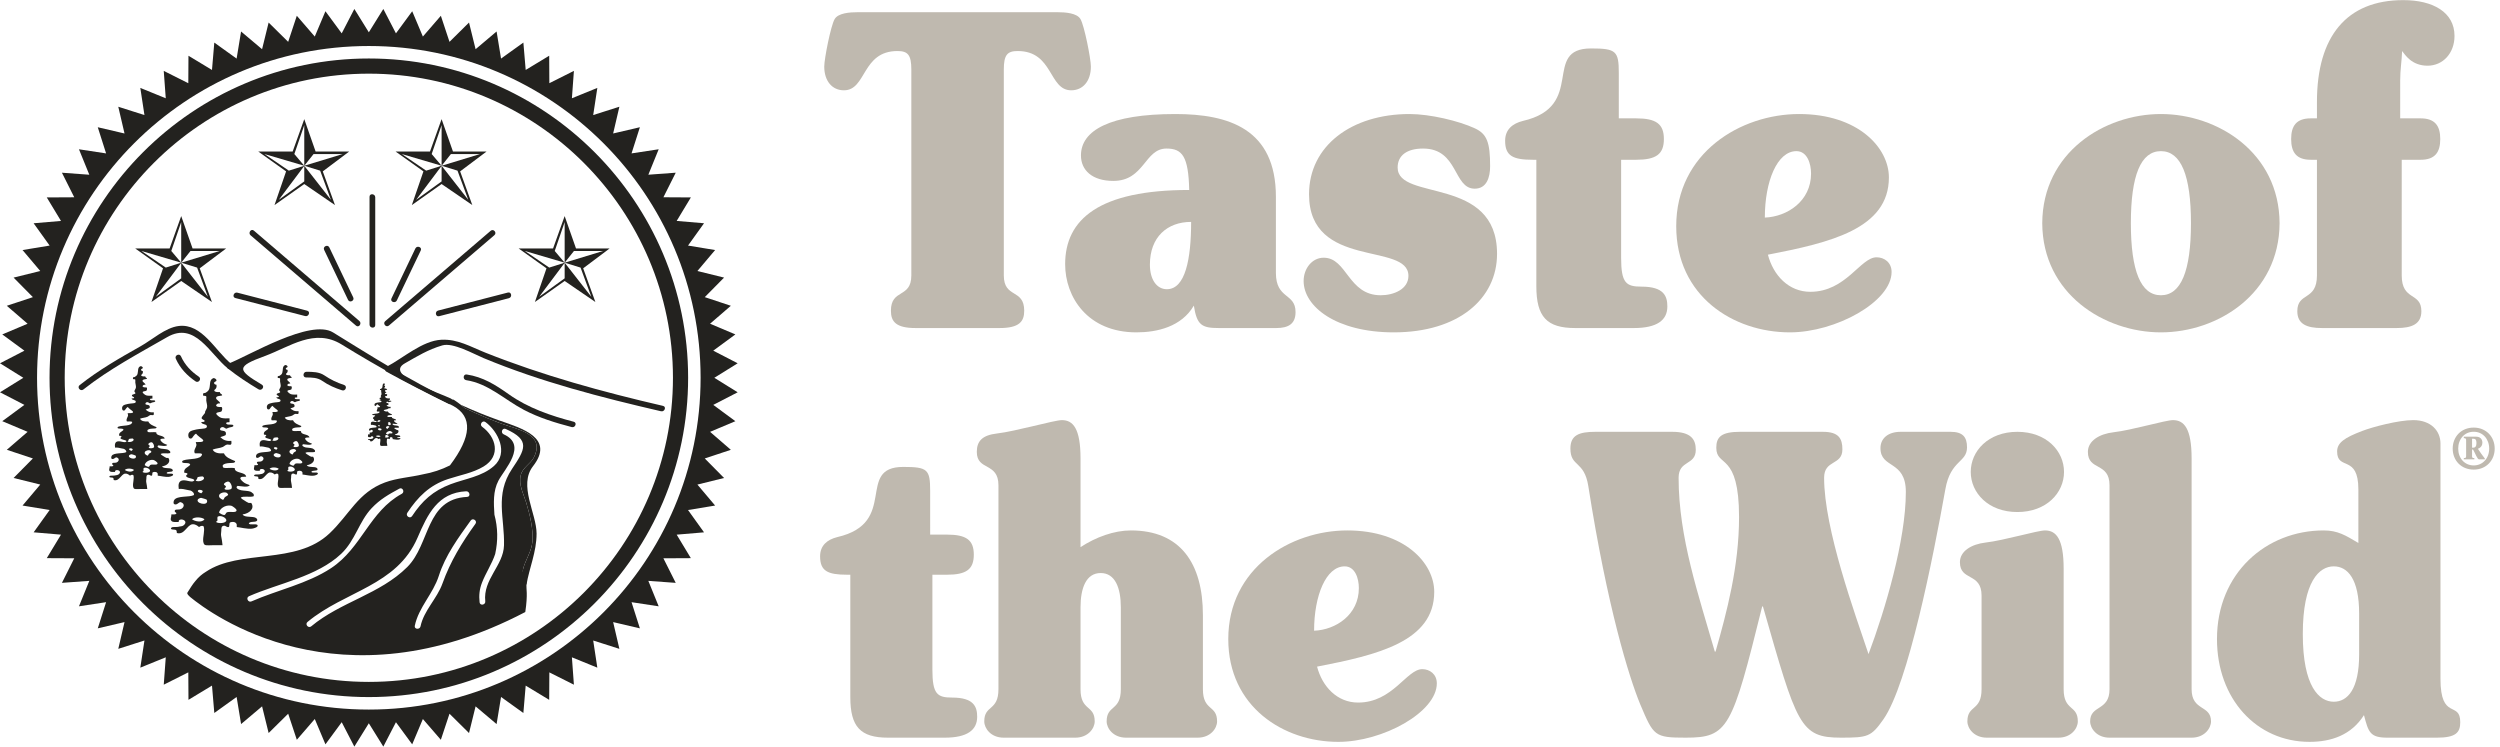
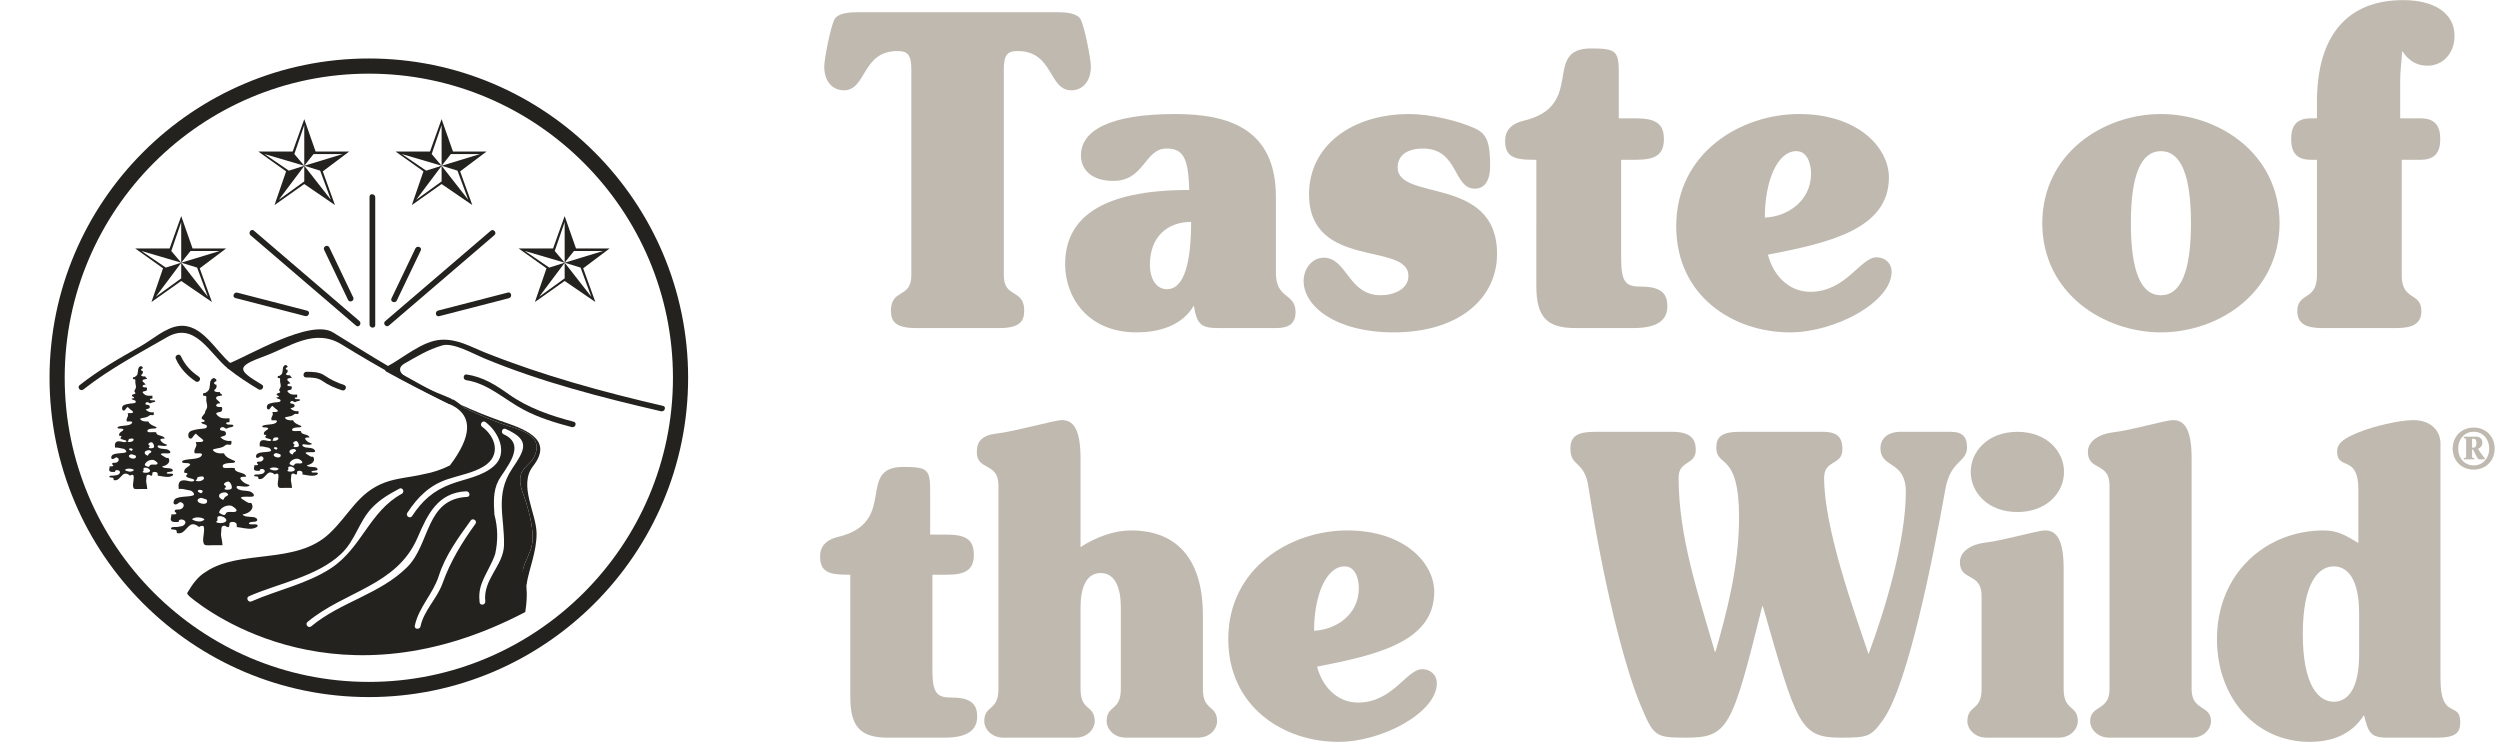
<svg xmlns="http://www.w3.org/2000/svg" version="1.1" id="Vrstva_1" x="0px" y="0px" width="442px" height="132px" viewBox="0 0 442 132" enable-background="new 0 0 442 132" xml:space="preserve">
  <path fill="#BFB9AF" d="M186.941,2.157c1.429,0,3.475,0.153,4.087,1.219c0.68,1.145,1.839,7.019,1.839,8.394  c0,2.592-1.431,4.196-3.473,4.196c-4.019,0-3.134-6.943-9.468-6.943c-1.841,0-2.453,0.687-2.453,3.279v36.39  c0,4.119,3.608,2.289,3.608,6.255c0,1.907-0.885,3.052-4.358,3.052h-14.849c-3.474,0-4.36-1.145-4.36-3.052  c0-3.966,3.609-2.136,3.609-6.255v-36.39c0-2.592-0.612-3.279-2.451-3.279c-6.337,0-5.45,6.943-9.469,6.943  c-2.044,0-3.476-1.604-3.476-4.196c0-1.375,1.16-7.249,1.839-8.394c0.616-1.066,2.659-1.219,4.089-1.219H186.941" />
  <path fill="#BFB9AF" d="M225.579,48.234c0,4.73,3.474,3.509,3.474,6.944c0,2.058-1.225,2.821-3.404,2.821h-10.151  c-3.064,0-3.883-0.536-4.427-3.966c-2.182,3.736-6.472,4.729-10.151,4.729c-8.65,0-12.602-6.255-12.602-12.054  c0-7.933,5.995-13.121,21.935-13.121c-0.137-5.95-1.227-7.323-4.019-7.323c-3.884,0-3.884,5.721-9.402,5.721  c-3.746,0-5.72-1.907-5.72-4.501c0-4.424,5.108-7.323,16.687-7.323c9.402,0,17.781,2.593,17.781,14.647V48.234 M206.303,51.133  c3.269,0,4.289-5.34,4.289-11.901c-4.224,0-7.289,2.669-7.289,7.552C203.303,49.455,204.528,51.133,206.303,51.133z" />
  <path fill="#BFB9AF" d="M246.42,58.762c-10.215,0-15.938-4.578-15.938-9.078c0-2.214,1.5-4.12,3.543-4.12  c4.156,0,4.291,6.637,10.082,6.637c2.312,0,4.904-1.068,4.904-3.432c0-6.028-17.573-1.068-17.573-14.419  c0-8.546,7.491-14.189,17.778-14.189c3.609,0,8.719,1.219,11.512,2.517c2.18,0.991,2.725,2.518,2.725,6.713  c0,1.984-0.613,3.967-2.725,3.967c-3.814,0-2.861-7.094-9.127-7.094c-2.861,0-4.498,1.22-4.498,3.356  c0,6.028,17.576,1.373,17.576,15.259C264.68,52.811,257.867,58.762,246.42,58.762" />
  <path fill="#BFB9AF" d="M286.205,20.925h3.066c3.541,0,4.904,0.989,4.904,3.66s-1.363,3.663-4.904,3.663h-2.656v17.316  c0,4.5,0.885,5.112,3.609,5.112c3.951,0,4.564,1.677,4.564,3.508c0,2.44-1.84,3.815-5.928,3.815h-10.355  c-5.039,0-6.879-1.984-6.879-7.4V28.248h-0.613c-3.541,0-4.906-0.686-4.906-3.357c0-1.983,1.295-3.052,3.135-3.511  c11.307-2.592,3.271-12.815,12.057-12.815c4.428,0,4.906,0.458,4.906,4.35V20.925" />
  <path fill="#BFB9AF" d="M318.086,20.161c10.422,0,15.871,5.951,15.871,11.214c0,9.078-10.354,11.52-21.391,13.654  c0.955,3.663,3.678,6.562,7.494,6.562c6.336,0,8.855-6.101,11.717-6.101c1.363,0,2.656,0.913,2.656,2.591  c0,5.263-9.879,10.681-17.984,10.681c-10.012,0-20.094-6.409-20.094-18.767C296.355,27.026,307.73,20.161,318.086,20.161   M317.609,26.722c-3.408,0-5.586,5.341-5.586,11.747c3.949-0.152,8.172-2.898,8.172-7.781  C320.195,28.935,319.516,26.722,317.609,26.722z" />
  <path fill="#BFB9AF" d="M403.031,39.461c-0.07,12.51-10.969,19.301-20.982,19.301s-20.914-6.791-20.98-19.301  c0.066-12.51,10.967-19.3,20.98-19.3S402.961,26.951,403.031,39.461 M382.049,52.201c3.543,0,5.314-4.272,5.314-12.74  c0-8.468-1.771-12.739-5.314-12.739c-3.545,0-5.312,4.271-5.312,12.739C376.736,47.929,378.504,52.201,382.049,52.201z" />
  <path fill="#BFB9AF" d="M424.625,48.692c0,4.578,3.473,2.899,3.473,6.331c0,2.29-1.705,2.976-4.361,2.976h-13.215  c-2.656,0-4.357-0.686-4.357-2.976c0-3.432,3.471-1.753,3.471-6.331V28.248h-1.086c-2.521,0-3.475-1.297-3.475-3.663  c0-2.364,0.953-3.66,3.475-3.66h1.086v-2.9c0-11.596,5.246-18.004,15.262-18.004c5.244,0,9.059,2.136,9.059,6.332  c0,3.052-2.043,5.263-4.768,5.263c-2.795,0-3.953-1.906-4.496-2.593c-0.066,1.831-0.34,3.279-0.34,5.186v6.716h3.607  c2.521,0,3.477,1.296,3.477,3.66c0,2.366-0.955,3.663-3.477,3.663h-3.334V48.692" />
  <path fill="#BFB9AF" d="M164.453,94.518h2.97c3.429,0,4.747,0.961,4.747,3.548c0,2.585-1.318,3.546-4.747,3.546h-2.575v16.768  c0,4.359,0.859,4.951,3.497,4.951c3.825,0,4.42,1.625,4.42,3.396c0,2.363-1.78,3.694-5.739,3.694h-10.025  c-4.883,0-6.665-1.921-6.665-7.167v-21.643h-0.594c-3.428,0-4.748-0.666-4.748-3.252c0-1.918,1.253-2.954,3.034-3.399  c10.951-2.512,3.169-12.408,11.676-12.408c4.287,0,4.749,0.443,4.749,4.208V94.518" />
  <path fill="#BFB9AF" d="M191.037,96.735c2.704-1.775,5.937-2.955,8.906-2.955c8.706,0,12.731,5.761,12.731,14.996v13.073  c0,3.915,2.506,2.734,2.506,5.69c0,1.255-1.186,2.881-3.43,2.881h-12.665c-2.242,0-3.43-1.626-3.43-2.881  c0-2.956,2.507-1.775,2.507-5.69v-14.478c0-3.397-0.991-6.058-3.562-6.058c-2.574,0-3.563,2.66-3.563,6.058v14.478  c0,3.915,2.506,2.734,2.506,5.69c0,1.255-1.188,2.881-3.43,2.881h-12.666c-2.243,0-3.429-1.626-3.429-2.881  c0-2.956,2.508-1.775,2.508-5.69V85.803c0-4.139-3.827-2.513-3.827-5.911c0-1.92,0.989-2.952,3.562-3.252  c3.232-0.365,10.159-2.363,11.477-2.363c1.979,0,3.299,1.479,3.299,6.798V96.735" />
  <path fill="#BFB9AF" d="M238.201,93.78c10.092,0,15.371,5.761,15.371,10.86c0,8.79-10.027,11.153-20.715,13.22  c0.924,3.549,3.564,6.354,7.258,6.354c6.135,0,8.574-5.907,11.344-5.907c1.32,0,2.572,0.886,2.572,2.511  c0,5.099-9.562,10.344-17.414,10.344c-9.697,0-19.457-6.206-19.457-18.175C217.16,100.428,228.173,93.78,238.201,93.78   M237.738,100.133c-3.297,0-5.406,5.172-5.406,11.376c3.822-0.146,7.914-2.806,7.914-7.534  C240.246,102.274,239.588,100.133,237.738,100.133z" />
  <path fill="#BFB9AF" d="M322.305,76.346c2.771,0,3.43,1.183,3.43,3.104c0,2.882-3.232,1.771-3.232,5.022  c0,9.087,5.475,24.08,7.852,31.175c2.967-7.904,6.598-20.169,6.598-28.664c0-5.688-4.486-4.062-4.486-7.757  c0-1.698,1.316-2.881,3.561-2.881h8.838c2.113,0,2.904,0.888,2.904,2.734c0,2.733-2.904,2.215-3.824,7.387  c-2.18,12.19-6.6,34.497-10.953,40.704c-2.178,3.104-2.771,3.25-7.518,3.25c-7.256,0-7.783-2.217-13.789-23.196h-0.131  c-5.344,21.57-6.004,23.196-13.521,23.196c-5.543,0-5.674-0.297-8.047-5.911c-1.98-4.801-5.807-17.138-9.172-38.561  c-0.725-4.579-3.166-3.323-3.166-6.649c0-2.36,1.516-2.954,4.418-2.954h13.592c3.299,0,4.156,1.329,4.156,3.179  c0,2.808-3.037,1.771-3.037,4.948c0,10.564,3.564,20.832,6.4,30.731h0.133c1.977-6.946,4.154-15.071,4.154-23.787  c0-11.598-4.025-8.717-4.025-12.262c0-1.922,0.926-2.81,4.223-2.81H322.305" />
  <path fill="#BFB9AF" d="M350.34,105.305c0-4.137-3.826-2.513-3.826-5.912c0-1.919,1.979-3.175,4.553-3.473  c3.23-0.368,9.17-2.14,10.488-2.14c1.979,0,3.299,1.477,3.299,6.798v21.271c0,3.915,2.504,2.734,2.504,5.69  c0,1.255-1.188,2.881-3.428,2.881h-12.666c-2.242,0-3.432-1.626-3.432-2.881c0-2.956,2.508-1.775,2.508-5.69V105.305   M348.428,83.438c0-3.694,3.098-7.093,8.244-7.093c5.145,0,8.246,3.398,8.246,7.093c0,3.692-3.102,7.09-8.246,7.09  C351.525,90.528,348.428,87.131,348.428,83.438z" />
  <path fill="#BFB9AF" d="M372.963,85.803c0-4.139-3.824-2.513-3.824-5.911c0-1.92,1.979-3.176,4.553-3.472  c3.232-0.37,9.168-2.144,10.488-2.144c1.977,0,3.297,1.479,3.297,6.798v40.775c0,3.915,3.43,2.734,3.43,5.69  c0,1.255-1.188,2.881-3.43,2.881h-14.514c-2.242,0-3.426-1.626-3.426-2.881c0-2.956,3.426-1.775,3.426-5.69V85.803" />
  <path fill="#BFB9AF" d="M416.961,86.54c0-6.279-3.758-3.25-3.758-6.721c0-1.553,1.32-2.439,4.42-3.62  c1.912-0.74,6.465-1.923,9.039-1.923c3.164,0,4.814,1.923,4.814,4.139v41.588c0,7.462,3.496,3.843,3.496,7.682  c0,1.852-0.793,2.736-4.158,2.736h-8.705c-3.102,0-3.365-0.961-4.158-3.989c-2.24,3.544-5.803,4.729-9.629,4.729  c-9.367,0-16.359-7.611-16.359-18.174c0-11.673,8.707-19.207,18.865-19.207c2.506,0,3.891,0.888,6.133,2.217V86.54 M417.096,108.48  c0-6.131-2.045-8.348-4.486-8.348c-2.572,0-5.475,2.659-5.475,11.968s2.902,11.967,5.475,11.967c2.441,0,4.486-2.218,4.486-8.35  V108.48z" />
  <path fill="#BFB9AF" d="M441.062,79.313c0,2.089-1.506,3.713-3.713,3.713c-2.217,0-3.713-1.624-3.713-3.713  c0-2.091,1.496-3.714,3.713-3.714C439.557,75.6,441.062,77.223,441.062,79.313 M437.35,76.338c-1.613-0.018-2.74,1.293-2.74,2.976  c0,1.681,1.127,2.975,2.74,2.975s2.74-1.294,2.74-2.975C440.09,77.631,438.963,76.32,437.35,76.338z M435.6,77.204h2.141  c0.65,0,1.146,0.33,1.146,1.078c0,0.446-0.283,0.903-0.797,1.059l0.592,0.875c0.215,0.312,0.438,0.604,0.633,0.846v0.146h-1.031  c-0.303,0-0.643-1.048-1.051-1.73h-0.174v1.119c0,0.312,0.039,0.39,0.408,0.398v0.213H435.6v-0.213  c0.371-0.009,0.41-0.086,0.41-0.398v-2.73c0-0.302-0.039-0.391-0.41-0.408V77.204z M437.059,79.148h0.232  c0.332,0,0.545-0.243,0.545-0.817s-0.174-0.758-0.506-0.758h-0.271V79.148z" />
  <g>
-     <path fill="#23221F" d="M126.294,66.794l4.125-2.565l-4.314-2.23l3.911-2.876l-4.476-1.888l3.673-3.174l-4.609-1.527l3.413-3.455   l-4.715-1.165l3.132-3.707l-4.791-0.79l2.831-3.945l-4.838-0.41l2.51-4.156l-4.856-0.028l2.18-4.343l-4.844,0.356l1.83-4.499   l-4.799,0.73l1.475-4.627l-4.728,1.106l1.104-4.73l-4.63,1.474l0.73-4.802l-4.496,1.833l0.354-4.843l-4.342,2.179l-0.026-4.857   l-4.156,2.514l-0.41-4.841l-3.947,2.832l-0.788-4.792L84.085,8.7l-1.162-4.715l-3.452,3.414l-1.528-4.611l-3.178,3.676   l-1.887-4.476l-2.875,3.911l-2.231-4.315l-2.564,4.127l-2.561-4.127l-2.232,4.315l-2.879-3.911l-1.884,4.476l-3.176-3.676   l-1.527,4.611l-3.456-3.414L46.334,8.7l-3.712-3.132l-0.788,4.792l-3.946-2.832l-0.409,4.841l-4.158-2.514l-0.028,4.857   l-4.341-2.179l0.355,4.843l-4.499-1.833l0.731,4.802l-4.627-1.474l1.104,4.73l-4.73-1.106l1.473,4.627l-4.799-0.73l1.831,4.499   l-4.842-0.356l2.178,4.343L8.27,34.906l2.513,4.156l-4.839,0.41l2.831,3.945l-4.791,0.79l3.132,3.707l-4.715,1.165l3.413,3.455   l-4.611,1.527l3.676,3.174l-4.477,1.888l3.912,2.876L0,64.229l4.125,2.565L0,69.356l4.314,2.227l-3.912,2.881l4.477,1.884   l-3.676,3.176l4.611,1.528l-3.413,3.453l4.715,1.165l-3.132,3.71l4.791,0.79l-2.831,3.944l4.839,0.41L8.27,98.68l4.857,0.025   l-2.178,4.343l4.842-0.353l-1.831,4.5l4.799-0.732l-1.473,4.628l4.73-1.107l-1.104,4.731l4.627-1.476l-0.731,4.802l4.499-1.831   l-0.355,4.843l4.341-2.18l0.028,4.858l4.158-2.516l0.409,4.84l3.946-2.832l0.788,4.794l3.712-3.134l1.159,4.717l3.456-3.415   l1.527,4.61l3.176-3.674l1.884,4.478l2.879-3.913L62.647,132l2.561-4.126L67.772,132l2.231-4.313l2.875,3.913l1.887-4.478   l3.178,3.674l1.528-4.61l3.452,3.415l1.162-4.717l3.712,3.134l0.788-4.794l3.947,2.832l0.41-4.84l4.156,2.516l0.026-4.858   l4.342,2.18l-0.354-4.843l4.496,1.831l-0.73-4.802l4.63,1.476l-1.104-4.731l4.728,1.107l-1.475-4.628l4.799,0.732l-1.83-4.5   l4.844,0.353l-2.18-4.343l4.856-0.025l-2.51-4.155l4.838-0.41l-2.831-3.944l4.791-0.79l-3.132-3.71l4.715-1.165l-3.413-3.453   l4.609-1.528l-3.673-3.176l4.476-1.884l-3.911-2.881l4.314-2.227L126.294,66.794 M65.208,125.453   c-32.398,0-58.657-26.265-58.657-58.659c0-32.396,26.259-58.659,58.657-58.659c32.399,0,58.659,26.263,58.659,58.659   C123.867,99.188,97.607,125.453,65.208,125.453z" />
    <path fill="#23221F" d="M55.8,26.789h5.938l-4.669,3.51l2.155,5.958l-5.429-3.719l-5.261,3.719l2.049-5.958l-4.923-3.51h6.084   l2.051-5.725L55.8,26.789 M53.795,29.305l-7.038-2.071l4.311,2.938L53.795,29.305z M53.795,29.327l-4.504,5.999l4.504-3.254V29.327   z M53.795,29.305V22.12l-1.755,5.114L53.795,29.305z M53.795,29.305l6.802-2.071h-5.155L53.795,29.305z M53.795,29.305l4.71,6.021   l-1.902-5.154L53.795,29.305z" />
    <path fill="#23221F" d="M80.083,26.791h5.938l-4.669,3.508l2.153,5.958l-5.429-3.719l-5.261,3.719l2.05-5.958l-4.924-3.508h6.084   l2.051-5.727L80.083,26.791 M78.076,29.305l-7.038-2.071l4.311,2.936L78.076,29.305z M78.076,29.327l-4.502,6l4.502-3.253V29.327z    M78.076,29.305V22.12l-1.754,5.114L78.076,29.305z M78.076,29.305l6.803-2.071h-5.156L78.076,29.305z M78.076,29.305l4.711,6.022   l-1.902-5.157L78.076,29.305z" />
    <path fill="#23221F" d="M101.838,43.929h5.937l-4.669,3.508l2.155,5.957l-5.43-3.718l-5.26,3.718l2.049-5.957l-4.923-3.508h6.084   l2.05-5.727L101.838,43.929 M99.831,46.444l-7.037-2.071l4.312,2.937L99.831,46.444z M99.831,46.465l-4.503,6.001l4.503-3.255   V46.465z M99.831,46.444v-7.185l-1.754,5.114L99.831,46.444z M99.831,46.444l6.804-2.071h-5.156L99.831,46.444z M99.831,46.444   l4.712,6.022l-1.902-5.156L99.831,46.444z" />
    <path fill="#23221F" d="M34.045,43.928h5.937l-4.669,3.509l2.156,5.96l-5.431-3.719l-5.261,3.719l2.049-5.96l-4.923-3.509h6.085   l2.05-5.726L34.045,43.928 M32.038,46.444l-7.037-2.071l4.312,2.937L32.038,46.444z M32.038,46.465l-4.502,6.001l4.502-3.255   V46.465z M32.038,46.444v-7.185l-1.754,5.114L32.038,46.444z M32.038,46.444l6.805-2.071h-5.158L32.038,46.444z M32.038,46.444   l4.71,6.022l-1.902-5.156L32.038,46.444z" />
    <path fill="#23221F" d="M117.227,71.761c-10.66-2.466-21.205-5.35-31.383-9.401c-2.711-1.08-4.905-2.437-7.825-2.291   c-3.35,0.167-6.786,3.274-9.643,4.76c-0.308,0.159-0.428,0.678-0.074,0.874c3.644,1.996,7.332,3.892,11.068,5.709   c0.588,0.288,0.933-0.667,0.351-0.951c-2.279-1.11-11.877-4.103-8.142-6.224c2.233-1.269,4.076-2.42,6.618-3.169   c1.909-0.563,5.52,1.505,7.297,2.243c10.083,4.194,20.765,6.946,31.381,9.402C117.504,72.859,117.863,71.907,117.227,71.761" />
    <path fill="#23221F" d="M40.895,64.338c-2.815-2.258-5.151-7.225-9.317-6.699c-2.339,0.295-4.687,2.434-6.692,3.562   c-3.781,2.13-7.387,4.192-10.805,6.887c-0.514,0.406,0.143,1.179,0.657,0.774c4.593-3.621,9.77-6.354,14.825-9.262   c4.934-2.84,7.542,2.995,10.751,5.568C40.825,65.578,41.403,64.745,40.895,64.338" />
    <path fill="#23221F" d="M31.081,63.423c0.751,1.68,1.987,2.978,3.497,4.004c0.538,0.366,1.118-0.459,0.578-0.826   c-1.375-0.934-2.479-2.081-3.164-3.611C31.727,62.396,30.815,62.829,31.081,63.423" />
    <path fill="#23221F" d="M54.102,66.735c1.041,0.008,2.03,0.005,2.904,0.622c1.075,0.757,2.226,1.246,3.477,1.651   c0.618,0.2,0.97-0.746,0.349-0.946c-1.288-0.419-2.381-0.951-3.495-1.704c-0.917-0.618-2.076-0.619-3.14-0.629   C53.55,65.724,53.451,66.729,54.102,66.735" />
    <path fill="#23221F" d="M82.419,67.212c3.942,0.602,6.784,3.454,10.2,5.249c2.669,1.404,5.566,2.29,8.47,3.049   c0.626,0.164,0.98-0.782,0.351-0.945c-4.044-1.057-8.06-2.424-11.498-4.867c-2.346-1.666-4.555-3.052-7.429-3.491   C81.869,66.108,81.78,67.114,82.419,67.212" />
    <path fill-rule="evenodd" clip-rule="evenodd" fill="#23221F" d="M25.25,65.601c0.027,0.171,0.031,0.304-0.076,0.485   c-0.063,0.104-0.213,0.158-0.21,0.254c0.006,0.183,0.341,0.241,0.705,0.209c0.122-0.005-0.032,0.094,0.051,0.127   c0.06,0.129,0.281,0.125,0.261,0.317c-0.291,0.085-0.748,0.033-0.782,0.313c-0.032,0.263,0.516,0.435,0.521,0.72   c-0.263-0.054-0.46,0.074-0.521,0.251c0.049,0.222,0.363,0.228,0.705,0.211c0.156,0.135,0.088,0.409,0,0.569   c-0.179,0.139-0.625,0.08-0.678,0.272c-0.044,0.157,0.432,0.513,0.627,0.569c0.293,0.09,0.764,0.082,1.093,0.064   c0,0.168,0,0.338,0,0.505c-0.201-0.009-0.382,0-0.442,0.106c0.027,0.395,0.897,0.043,0.938,0.335   c0.028,0.19-0.331,0.188-0.546,0.255c-0.142,0.044-0.233,0.1-0.34,0.146c-0.175,0-0.29-0.202-0.496-0.21   c-0.223-0.006-0.398,0.176-0.34,0.338c0.069,0.187,0.49,0.075,0.679,0.274c0.119,0.123,0.077,0.245,0.053,0.421   c-0.19,0.129-0.463,0.189-0.705,0.273c0.3,0.301,0.733,0.577,1.435,0.484c-0.004,0.195,0.062,0.354-0.052,0.486   c-0.145,0.065-0.351-0.02-0.495-0.001c-0.219,0.029-0.379,0.232-0.575,0.315c-0.393,0.17-0.889,0.167-1.304,0.339   c0.19,0.412,0.755,0.545,1.462,0.482c0.229,0.544,0.867,0.761,1.459,1.014c-0.006,0.288-0.364,0.225-0.755,0.252   c-0.366,0.022-0.678,0.1-0.836,0.251c-0.071,0.133-0.002,0.288,0.078,0.357c0.4,0.101,1.004-0.039,1.463,0.046   c-0.048,0.733,1.367,0.444,1.487,1.115c-0.248,0.04-0.707-0.05-0.757,0.188c-0.034,0.156,0.315,0.489,0.546,0.633   c0.235,0.145,0.53,0.202,0.68,0.296c-0.249,0.335-1.147,0.108-1.591,0.083c-0.364,0.228,0.094,0.499,0.468,0.571   c0.368,0.07,0.87,0.062,1.174,0.168c0.21,0.071,0.312,0.229,0.443,0.313c0,0.107,0.061,0.203,0,0.298   c-0.493,0.172-1.256-0.081-1.67,0.167c0.088,0.175,0.305,0.269,0.471,0.381c0.168,0.109,0.343,0.233,0.547,0.315   c0.114,0,0.225,0,0.34,0c0.502,0.712-0.222,1.375-1.122,1.497c0.26,0.473,1.373,0.174,1.774,0.483   c0.084,0.062,0.16,0.186,0.13,0.274c-0.117,0.348-0.929,0.061-1.095,0.422c0.163,0.255,0.868-0.012,1.121,0.19   c0.19,0.269-0.444,0.45-0.704,0.481c-0.631,0.077-1.526-0.173-1.983-0.209c-0.026-0.099,0.024-0.209,0-0.317   c-0.066-0.299-0.401-0.434-0.836-0.295c-0.21,0.091-0.049,0.479-0.206,0.612c-0.293,0.058-0.352-0.188-0.626-0.17   c-0.348,0.022-0.342,0.357-0.34,0.634c0,0.224-0.073,0.441-0.025,0.693c0.075,0.436,0.168,0.88,0.181,1.201   c-0.334,0-0.713,0-1.097,0c-0.401,0-0.995,0.064-1.199-0.041c-0.119-0.061-0.19-0.26-0.209-0.401   c-0.089-0.622,0.243-1.43,0.052-2.001c-0.213-0.156-0.442-0.025-0.6,0.085c-0.219-0.185-0.506-0.403-0.886-0.359   c-0.319,0.038-0.646,0.454-0.835,0.653c-0.253,0.266-0.583,0.646-1.148,0.485c-0.075-0.14,0.009-0.23-0.078-0.338   c-0.157-0.19-0.535-0.034-0.706-0.211c0.01-0.343,0.535-0.188,0.914-0.252c0.156-0.027,0.303-0.074,0.445-0.084   c0.272-0.021,0.631-0.362,0.495-0.631c-0.044-0.092-0.269-0.309-0.627-0.233c-0.143,0.03-0.264,0.151-0.211,0.315   c-0.368,0.003-0.733,0.038-0.912-0.105c-0.003-0.004-0.1-0.118-0.104-0.125c-0.096-0.214,0.081-0.477,0.053-0.758   c0.252-0.007,0.566,0.035,0.653-0.106c0.017-0.174-0.196-0.144-0.209-0.295c-0.033-0.319,0.377-0.189,0.678-0.254   c0.489-0.102,0.778-0.764,0.052-0.947c-0.247,0.044-0.459,0.428-0.783,0.273c-0.178-0.083-0.095-0.412-0.026-0.527   c0.371-0.612,1.982-0.343,2.557-0.653c0.116-0.204-0.181-0.508-0.417-0.589c-0.075-0.026-0.256-0.046-0.418-0.083   c-0.318-0.074-0.751-0.182-1.124-0.129c-0.082-0.559-0.032-1.042,0.524-1.115c0.551-0.074,1.321,0.396,1.513-0.042   c-0.247-0.272-0.929-0.192-1.096-0.528c0.031-0.113,0.142-0.166,0.21-0.254c-0.046-0.123-0.193-0.166-0.416-0.146   c-0.164-0.604,0.494-0.722,0.754-1.054c-0.036-0.341-0.741-0.146-1.017-0.295c-0.069-0.18-0.023-0.221,0.184-0.295   c0.655-0.237,2.318-0.035,2.373-0.801c-0.172-0.174-0.658-0.067-0.941-0.105c-0.217-0.418,0.205-0.751,0.211-1.114   c0.002-0.12-0.083-0.202-0.079-0.341c0.387-0.014,0.931,0.04,0.965-0.188c0.019-0.131-0.317-0.34-0.469-0.464   c-0.214-0.175-0.383-0.315-0.47-0.443c-0.154,0.066-0.236,0.196-0.339,0.316c-0.089,0.104-0.166,0.298-0.313,0.316   c-0.352,0.052-0.386-0.375-0.34-0.59c0.027-0.123,0.125-0.256,0.209-0.316c0.168-0.121,0.552-0.222,0.836-0.274   c0.135-0.023,0.293-0.046,0.417-0.061c0.389-0.053,1.018-0.008,0.939-0.381c-0.066-0.312-0.68-0.16-0.731-0.525   c0.207,0.011,0.377-0.005,0.445-0.104c0.017-0.21-0.433-0.189-0.393-0.445c0.033-0.202,0.595-0.183,0.627-0.376   c0.016-0.091-0.168-0.203-0.182-0.299c-0.033-0.2,0.212-0.414,0.26-0.673c0.053-0.283-0.077-0.597-0.104-0.907   c-0.018-0.183,0.031-0.345,0-0.524c-0.085-0.096-0.273-0.066-0.392-0.085c-0.039-0.079-0.039-0.239,0-0.317   c0.076-0.036,0.207-0.029,0.287-0.062c0.2-0.118,0.418-0.266,0.496-0.528c0.161-0.54-0.027-1.135,0.496-1.369   c0.173-0.08,0.442,0.144,0.442,0.253c0.003,0.234-0.315,0.137-0.313,0.379C24.939,65.498,25.073,65.588,25.25,65.601 M22.797,77.61   c-0.043,0.183-0.116,0.343-0.259,0.444c0.42,0.293,1.48-0.157,0.939-0.526C23.199,77.515,22.997,77.562,22.797,77.61z    M27.182,79.129c0.194-0.226-0.103-0.859-0.338-0.927c-0.247-0.071-0.626,0.187-0.626,0.335c0,0.138,0.253,0.163,0.259,0.318   c0.007,0.157-0.161,0.09-0.183,0.294C26.462,79.349,27.087,79.24,27.182,79.129z M23.452,79.405c-0.137-0.177-0.597-0.202-0.625,0   c-0.026,0.159,0.275,0.252,0.441,0.313C23.352,79.635,23.488,79.518,23.452,79.405z M26.322,80.246   c0.113-0.136,0.432-0.214,0.443-0.36c0.003-0.067-0.148-0.21-0.184-0.23c-0.305-0.163-0.865,0.021-0.965,0.254   c-0.132,0.304,0.146,0.519,0.47,0.652C26.258,80.501,26.206,80.382,26.322,80.246z M23.268,80.309   c-0.098-0.014-0.341,0.093-0.392,0.148c-0.498,0.541,1.327,0.997,1.149,0.19c-0.002-0.015-0.054-0.057-0.053-0.106   C23.772,80.436,23.506,80.382,23.268,80.309z M26.685,82.162c0.374-0.101,1.141,0.136,1.175-0.23   c0.011-0.113-0.17-0.265-0.286-0.359c-0.134-0.105-0.321-0.229-0.444-0.251c-0.721-0.133-1.514,0.411-1.539,0.927   c0.192,0.123,0.443,0.273,0.678,0.295C26.524,82.433,26.401,82.241,26.685,82.162z M26.531,83.259   c0.05-0.337-0.713-0.75-1.123-0.506c-0.073,0.162-0.026,0.245-0.026,0.486c-0.033,0.092-0.164,0.105-0.183,0.209   C25.512,83.694,26.477,83.604,26.531,83.259z M22.068,83.089c0.381,0.29,1.319,0.477,1.617,0   C23.359,82.799,22.37,82.739,22.068,83.089z" />
    <path fill-rule="evenodd" clip-rule="evenodd" fill="#23221F" d="M50.846,65.397c0.026,0.169,0.03,0.303-0.077,0.483   c-0.062,0.105-0.212,0.16-0.211,0.255c0.007,0.183,0.341,0.241,0.705,0.208c0.124-0.004-0.032,0.096,0.052,0.128   c0.06,0.128,0.281,0.126,0.261,0.316c-0.291,0.084-0.747,0.034-0.781,0.316c-0.031,0.261,0.515,0.433,0.52,0.719   c-0.264-0.055-0.46,0.075-0.52,0.25c0.048,0.222,0.361,0.228,0.705,0.211c0.155,0.136,0.087,0.41,0,0.569   c-0.18,0.139-0.627,0.08-0.679,0.272c-0.044,0.157,0.432,0.512,0.626,0.571c0.295,0.087,0.765,0.081,1.094,0.062   c0,0.169,0,0.339,0,0.506c-0.202-0.009-0.382,0-0.442,0.106c0.026,0.395,0.896,0.043,0.938,0.336   c0.029,0.191-0.331,0.186-0.547,0.255c-0.141,0.042-0.232,0.098-0.339,0.147c-0.175,0-0.291-0.206-0.496-0.211   c-0.223-0.007-0.399,0.175-0.34,0.338c0.069,0.186,0.492,0.074,0.679,0.273c0.119,0.123,0.076,0.244,0.052,0.42   c-0.189,0.129-0.462,0.189-0.704,0.274c0.301,0.3,0.732,0.576,1.436,0.483c-0.005,0.195,0.06,0.354-0.052,0.487   c-0.146,0.066-0.353-0.021-0.495-0.002c-0.221,0.029-0.38,0.232-0.576,0.316c-0.393,0.168-0.891,0.167-1.305,0.338   c0.19,0.412,0.756,0.545,1.463,0.482c0.229,0.545,0.868,0.76,1.46,1.014c-0.007,0.288-0.364,0.226-0.756,0.252   c-0.366,0.023-0.678,0.101-0.836,0.252c-0.072,0.133-0.003,0.285,0.079,0.356c0.399,0.101,1.003-0.036,1.461,0.044   c-0.047,0.735,1.369,0.446,1.488,1.117c-0.249,0.04-0.707-0.049-0.757,0.189c-0.035,0.157,0.316,0.491,0.547,0.632   c0.235,0.146,0.528,0.204,0.678,0.296c-0.248,0.335-1.146,0.11-1.59,0.084c-0.363,0.228,0.094,0.498,0.468,0.57   c0.37,0.069,0.869,0.062,1.175,0.169c0.207,0.071,0.31,0.229,0.441,0.312c0,0.108,0.062,0.204,0,0.296   c-0.492,0.174-1.255-0.078-1.669,0.169c0.087,0.176,0.305,0.27,0.472,0.38c0.168,0.109,0.342,0.235,0.546,0.317   c0.115,0,0.226,0,0.341,0c0.501,0.712-0.223,1.374-1.123,1.495c0.261,0.473,1.373,0.175,1.776,0.484   c0.081,0.063,0.159,0.187,0.128,0.274c-0.118,0.348-0.929,0.06-1.095,0.421c0.162,0.257,0.869-0.012,1.122,0.191   c0.189,0.269-0.445,0.45-0.705,0.483c-0.631,0.077-1.526-0.176-1.983-0.21c-0.026-0.099,0.025-0.209,0-0.317   c-0.067-0.3-0.401-0.433-0.835-0.296c-0.211,0.091-0.05,0.48-0.208,0.613c-0.291,0.057-0.351-0.188-0.625-0.17   c-0.348,0.023-0.342,0.356-0.34,0.632c0,0.226-0.072,0.442-0.026,0.694c0.077,0.438,0.169,0.879,0.182,1.201   c-0.334,0-0.713,0-1.097,0c-0.401,0-0.995,0.064-1.198-0.04c-0.119-0.062-0.19-0.26-0.21-0.4c-0.089-0.624,0.243-1.432,0.052-2.002   c-0.214-0.158-0.441-0.025-0.6,0.085c-0.22-0.186-0.506-0.405-0.886-0.36c-0.319,0.039-0.645,0.455-0.836,0.653   c-0.251,0.267-0.582,0.646-1.148,0.485c-0.075-0.14,0.01-0.23-0.078-0.338c-0.156-0.188-0.532-0.035-0.705-0.21   c0.01-0.344,0.535-0.188,0.914-0.253c0.156-0.027,0.304-0.074,0.444-0.084c0.273-0.02,0.632-0.362,0.496-0.631   c-0.045-0.092-0.27-0.309-0.626-0.232c-0.145,0.03-0.265,0.15-0.211,0.316c-0.368,0-0.734,0.036-0.912-0.106   c-0.005-0.005-0.1-0.117-0.105-0.126c-0.095-0.214,0.081-0.477,0.052-0.759c0.252-0.005,0.568,0.037,0.653-0.104   c0.017-0.175-0.195-0.145-0.208-0.297c-0.033-0.318,0.376-0.188,0.677-0.253c0.491-0.102,0.778-0.765,0.054-0.946   c-0.248,0.044-0.46,0.428-0.784,0.272c-0.177-0.083-0.094-0.412-0.026-0.526c0.371-0.612,1.982-0.343,2.557-0.654   c0.115-0.203-0.182-0.506-0.418-0.589c-0.075-0.026-0.254-0.046-0.417-0.084c-0.316-0.073-0.751-0.182-1.123-0.127   c-0.082-0.561-0.032-1.043,0.523-1.117c0.551-0.073,1.32,0.396,1.513-0.04c-0.248-0.272-0.93-0.194-1.095-0.528   c0.03-0.112,0.141-0.167,0.207-0.253c-0.043-0.126-0.191-0.167-0.416-0.148c-0.163-0.602,0.495-0.722,0.756-1.053   c-0.037-0.343-0.741-0.146-1.017-0.295c-0.069-0.181-0.023-0.221,0.183-0.296c0.657-0.237,2.318-0.036,2.374-0.801   c-0.173-0.174-0.658-0.066-0.94-0.105c-0.218-0.417,0.203-0.75,0.211-1.114c0.001-0.12-0.084-0.202-0.08-0.341   c0.386-0.014,0.931,0.041,0.965-0.188c0.02-0.131-0.317-0.339-0.469-0.463c-0.215-0.177-0.383-0.317-0.471-0.443   c-0.153,0.064-0.236,0.195-0.338,0.316c-0.089,0.104-0.166,0.297-0.313,0.316c-0.352,0.052-0.386-0.375-0.339-0.591   c0.025-0.122,0.124-0.255,0.208-0.316c0.167-0.12,0.553-0.221,0.837-0.274c0.133-0.021,0.29-0.046,0.416-0.062   c0.39-0.051,1.018-0.007,0.939-0.378c-0.066-0.312-0.68-0.164-0.731-0.528c0.206,0.012,0.377-0.003,0.444-0.104   c0.018-0.208-0.431-0.188-0.39-0.442c0.031-0.203,0.592-0.184,0.624-0.379c0.016-0.089-0.167-0.203-0.181-0.296   c-0.034-0.201,0.212-0.414,0.26-0.675c0.053-0.282-0.077-0.596-0.104-0.905c-0.016-0.185,0.032-0.345,0-0.527   c-0.086-0.094-0.273-0.065-0.392-0.085c-0.04-0.079-0.04-0.237,0-0.315c0.077-0.038,0.208-0.031,0.286-0.063   c0.203-0.117,0.42-0.265,0.498-0.528c0.161-0.541-0.028-1.134,0.495-1.368c0.173-0.079,0.443,0.143,0.443,0.251   c0.002,0.238-0.316,0.14-0.314,0.38C50.535,65.295,50.668,65.382,50.846,65.397 M48.393,77.407   c-0.044,0.182-0.117,0.341-0.261,0.442c0.421,0.293,1.482-0.156,0.941-0.525C48.795,77.31,48.593,77.357,48.393,77.407z    M52.778,78.924c0.192-0.227-0.104-0.857-0.34-0.927c-0.247-0.07-0.625,0.188-0.625,0.337c0,0.136,0.253,0.161,0.26,0.316   c0.005,0.158-0.162,0.09-0.184,0.295C52.057,79.144,52.682,79.035,52.778,78.924z M49.047,79.2c-0.138-0.176-0.597-0.202-0.626,0   c-0.024,0.158,0.275,0.252,0.442,0.313C48.946,79.431,49.083,79.314,49.047,79.2z M51.917,80.04   c0.114-0.135,0.432-0.213,0.442-0.358c0.004-0.067-0.147-0.211-0.184-0.23c-0.304-0.164-0.864,0.02-0.964,0.254   c-0.132,0.304,0.147,0.518,0.47,0.652C51.854,80.297,51.8,80.177,51.917,80.04z M48.863,80.105   c-0.099-0.016-0.34,0.092-0.392,0.147c-0.498,0.541,1.327,0.995,1.149,0.188c-0.003-0.014-0.055-0.056-0.053-0.105   C49.367,80.23,49.102,80.177,48.863,80.105z M52.281,81.958c0.372-0.101,1.14,0.136,1.174-0.231c0.01-0.113-0.17-0.264-0.286-0.359   c-0.134-0.104-0.321-0.23-0.443-0.25c-0.722-0.134-1.515,0.41-1.539,0.925c0.191,0.124,0.442,0.275,0.677,0.296   C52.119,82.228,51.997,82.035,52.281,81.958z M52.125,83.054c0.05-0.337-0.713-0.751-1.122-0.506   c-0.073,0.163-0.026,0.246-0.026,0.486c-0.033,0.093-0.164,0.105-0.182,0.211C51.108,83.49,52.073,83.398,52.125,83.054z    M47.662,82.885c0.381,0.289,1.32,0.476,1.619,0C48.954,82.595,47.965,82.536,47.662,82.885z" />
    <path fill-rule="evenodd" clip-rule="evenodd" fill="#23221F" d="M38.275,68.026c0.036,0.23,0.042,0.413-0.104,0.658   c-0.085,0.142-0.288,0.216-0.286,0.344c0.009,0.252,0.464,0.33,0.96,0.287c0.166-0.009-0.045,0.127,0.07,0.172   c0.08,0.175,0.382,0.172,0.353,0.43c-0.395,0.115-1.015,0.047-1.062,0.43c-0.042,0.355,0.7,0.589,0.709,0.977   c-0.359-0.072-0.627,0.103-0.709,0.342c0.066,0.3,0.492,0.31,0.959,0.287c0.211,0.183,0.117,0.557,0,0.772   c-0.246,0.19-0.85,0.11-0.923,0.37c-0.06,0.215,0.588,0.697,0.852,0.777c0.4,0.12,1.039,0.111,1.486,0.086c0,0.228,0,0.46,0,0.688   c-0.274-0.015-0.518,0-0.6,0.143c0.036,0.538,1.218,0.057,1.276,0.455c0.038,0.26-0.45,0.255-0.744,0.347   c-0.192,0.059-0.317,0.135-0.461,0.2c-0.239,0-0.395-0.279-0.675-0.287c-0.302-0.007-0.541,0.238-0.461,0.46   c0.094,0.252,0.667,0.102,0.921,0.373c0.162,0.167,0.105,0.332,0.073,0.571c-0.259,0.175-0.629,0.256-0.959,0.371   c0.409,0.41,0.997,0.785,1.952,0.659c-0.005,0.268,0.082,0.482-0.072,0.662c-0.197,0.09-0.478-0.028-0.671-0.004   c-0.3,0.04-0.518,0.318-0.783,0.431c-0.534,0.229-1.211,0.228-1.773,0.462c0.258,0.559,1.027,0.739,1.988,0.655   c0.312,0.739,1.179,1.033,1.983,1.378c-0.008,0.391-0.494,0.306-1.026,0.344c-0.497,0.031-0.923,0.135-1.137,0.341   c-0.096,0.18-0.002,0.39,0.107,0.485c0.544,0.138,1.365-0.052,1.987,0.062c-0.062,0.999,1.862,0.605,2.023,1.519   c-0.337,0.053-0.961-0.067-1.03,0.255c-0.046,0.215,0.429,0.667,0.745,0.859c0.318,0.199,0.719,0.276,0.922,0.404   c-0.337,0.454-1.559,0.146-2.163,0.113c-0.493,0.307,0.128,0.677,0.637,0.774c0.503,0.096,1.184,0.084,1.598,0.23   c0.282,0.097,0.422,0.311,0.6,0.426c0,0.146,0.083,0.277,0,0.404c-0.669,0.233-1.706-0.11-2.27,0.228   c0.12,0.236,0.416,0.364,0.64,0.516c0.231,0.15,0.466,0.319,0.744,0.431c0.157,0,0.307,0,0.463,0   c0.682,0.968-0.301,1.87-1.525,2.036c0.354,0.643,1.866,0.234,2.412,0.654c0.112,0.089,0.217,0.255,0.177,0.374   c-0.16,0.475-1.264,0.081-1.491,0.573c0.222,0.351,1.183-0.015,1.526,0.259c0.257,0.367-0.604,0.612-0.959,0.656   c-0.857,0.105-2.074-0.235-2.695-0.285c-0.035-0.132,0.034-0.283,0-0.429c-0.09-0.409-0.545-0.59-1.136-0.404   c-0.286,0.124-0.069,0.654-0.282,0.833c-0.395,0.08-0.478-0.254-0.85-0.229c-0.474,0.03-0.465,0.484-0.463,0.858   c0,0.309-0.099,0.602-0.034,0.944c0.104,0.593,0.23,1.197,0.247,1.634c-0.454,0-0.97,0-1.491,0c-0.546,0-1.353,0.086-1.631-0.054   c-0.162-0.085-0.258-0.354-0.284-0.548c-0.121-0.846,0.331-1.943,0.07-2.72c-0.29-0.214-0.601-0.035-0.816,0.113   c-0.297-0.251-0.688-0.549-1.204-0.487c-0.434,0.053-0.879,0.616-1.136,0.887c-0.344,0.363-0.793,0.879-1.561,0.662   c-0.101-0.191,0.014-0.314-0.107-0.46c-0.212-0.257-0.725-0.046-0.959-0.285c0.014-0.467,0.728-0.258,1.244-0.345   c0.211-0.036,0.411-0.101,0.603-0.112c0.372-0.028,0.86-0.494,0.673-0.86c-0.06-0.124-0.365-0.418-0.851-0.315   c-0.195,0.043-0.359,0.205-0.286,0.429c-0.501,0.002-0.997,0.05-1.239-0.144c-0.006-0.006-0.138-0.16-0.144-0.172   c-0.128-0.288,0.11-0.647,0.073-1.028c0.342-0.009,0.771,0.048,0.886-0.146c0.024-0.235-0.265-0.194-0.283-0.399   c-0.045-0.438,0.513-0.26,0.921-0.348c0.668-0.138,1.057-1.037,0.072-1.287c-0.336,0.059-0.624,0.581-1.065,0.372   c-0.242-0.114-0.129-0.561-0.035-0.718c0.505-0.832,2.695-0.465,3.477-0.889c0.156-0.275-0.247-0.69-0.568-0.8   c-0.102-0.036-0.347-0.064-0.568-0.114c-0.432-0.1-1.021-0.245-1.527-0.173c-0.112-0.763-0.044-1.42,0.712-1.518   c0.748-0.102,1.795,0.537,2.057-0.057c-0.337-0.369-1.264-0.262-1.489-0.718c0.042-0.154,0.193-0.227,0.283-0.346   c-0.062-0.168-0.261-0.227-0.566-0.2c-0.222-0.82,0.674-0.98,1.026-1.431c-0.048-0.466-1.007-0.199-1.382-0.401   c-0.094-0.245-0.031-0.301,0.249-0.401c0.891-0.323,3.152-0.05,3.227-1.089c-0.233-0.238-0.894-0.09-1.279-0.144   c-0.296-0.568,0.279-1.021,0.287-1.517c0.002-0.163-0.114-0.275-0.107-0.462c0.526-0.019,1.266,0.056,1.312-0.255   c0.026-0.179-0.431-0.463-0.638-0.632c-0.291-0.238-0.522-0.43-0.639-0.602c-0.209,0.087-0.322,0.267-0.462,0.431   c-0.12,0.141-0.224,0.404-0.424,0.431c-0.478,0.069-0.524-0.511-0.462-0.804c0.035-0.165,0.17-0.346,0.283-0.432   c0.228-0.163,0.752-0.3,1.137-0.371c0.183-0.03,0.397-0.062,0.567-0.084c0.53-0.069,1.384-0.01,1.277-0.517   c-0.091-0.422-0.925-0.22-0.994-0.715c0.28,0.015,0.514-0.006,0.604-0.144c0.025-0.281-0.588-0.256-0.533-0.602   c0.045-0.275,0.625-0.792,0.604-0.918c-0.045-0.274,0.288-0.563,0.353-0.918c0.073-0.383-0.103-0.811-0.142-1.23   c-0.022-0.25,0.045-0.47,0-0.716c-0.115-0.127-0.37-0.089-0.531-0.114c-0.054-0.108-0.054-0.325,0-0.432   c0.103-0.05,0.281-0.039,0.39-0.084c0.273-0.16,0.57-0.361,0.674-0.718c0.219-0.735-0.036-1.543,0.675-1.861   c0.236-0.107,0.601,0.197,0.601,0.344c0.003,0.32-0.427,0.188-0.425,0.517C37.852,67.886,38.034,68.007,38.275,68.026    M34.941,84.354c-0.06,0.249-0.16,0.468-0.355,0.605c0.571,0.398,2.015-0.212,1.28-0.717   C35.487,84.224,35.213,84.288,34.941,84.354z M40.902,86.419c0.262-0.308-0.14-1.167-0.461-1.261   c-0.335-0.097-0.85,0.257-0.85,0.458c0,0.187,0.346,0.221,0.352,0.431c0.009,0.215-0.219,0.122-0.249,0.401   C39.922,86.719,40.772,86.569,40.902,86.419z M35.83,86.795c-0.185-0.24-0.813-0.275-0.851,0c-0.033,0.215,0.374,0.342,0.601,0.428   C35.693,87.109,35.879,86.949,35.83,86.795z M39.733,87.938c0.153-0.186,0.587-0.29,0.6-0.489c0.005-0.091-0.2-0.287-0.249-0.314   c-0.414-0.221-1.175,0.027-1.312,0.346c-0.178,0.411,0.2,0.706,0.639,0.888C39.647,88.284,39.573,88.123,39.733,87.938z    M35.58,88.024c-0.134-0.021-0.464,0.126-0.533,0.201c-0.677,0.736,1.803,1.354,1.561,0.257c-0.002-0.019-0.073-0.075-0.071-0.145   C36.266,88.195,35.903,88.123,35.58,88.024z M40.227,90.544c0.508-0.135,1.551,0.185,1.597-0.312c0.014-0.156-0.23-0.36-0.39-0.49   c-0.181-0.143-0.436-0.312-0.604-0.341c-0.98-0.182-2.058,0.559-2.091,1.258c0.261,0.171,0.602,0.375,0.923,0.403   C40.007,90.913,39.839,90.651,40.227,90.544z M40.016,92.034c0.068-0.457-0.97-1.02-1.527-0.688   c-0.099,0.222-0.035,0.335-0.035,0.66c-0.044,0.127-0.223,0.145-0.248,0.286C38.632,92.627,39.943,92.503,40.016,92.034z    M33.947,91.804c0.519,0.394,1.795,0.648,2.201,0C35.704,91.409,34.359,91.329,33.947,91.804z" />
-     <path fill-rule="evenodd" clip-rule="evenodd" fill="#23221F" d="M68.075,68.218c0.013,0.088,0.015,0.156-0.04,0.247   c-0.03,0.053-0.108,0.082-0.107,0.128c0.005,0.096,0.174,0.124,0.359,0.108c0.064-0.003-0.016,0.047,0.026,0.063   c0.03,0.064,0.143,0.064,0.134,0.162c-0.148,0.042-0.38,0.018-0.398,0.161c-0.017,0.132,0.261,0.219,0.264,0.365   c-0.133-0.026-0.233,0.038-0.264,0.127c0.024,0.112,0.185,0.117,0.359,0.106c0.08,0.069,0.044,0.21,0,0.29   c-0.092,0.071-0.32,0.041-0.346,0.139c-0.023,0.081,0.219,0.26,0.318,0.291c0.149,0.045,0.391,0.041,0.556,0.032   c0,0.085,0,0.171,0,0.256c-0.101-0.005-0.193,0-0.225,0.056c0.015,0.2,0.458,0.021,0.48,0.17c0.011,0.096-0.17,0.095-0.278,0.129   c-0.075,0.021-0.119,0.05-0.175,0.076c-0.089,0-0.148-0.104-0.25-0.109c-0.115-0.003-0.204,0.091-0.175,0.173   c0.035,0.095,0.25,0.037,0.346,0.139c0.06,0.063,0.04,0.125,0.027,0.215c-0.097,0.067-0.236,0.096-0.358,0.138   c0.153,0.154,0.371,0.295,0.729,0.248c-0.002,0.099,0.03,0.179-0.026,0.246c-0.074,0.035-0.18-0.01-0.254,0   c-0.11,0.016-0.192,0.118-0.289,0.16c-0.201,0.086-0.456,0.086-0.664,0.173c0.095,0.21,0.383,0.277,0.743,0.246   c0.116,0.276,0.44,0.386,0.742,0.516c-0.003,0.146-0.185,0.113-0.384,0.129c-0.187,0.011-0.346,0.051-0.426,0.127   c-0.035,0.066-0.001,0.146,0.041,0.181c0.203,0.052,0.51-0.019,0.743,0.025c-0.025,0.371,0.697,0.225,0.758,0.566   c-0.127,0.021-0.361-0.024-0.387,0.096c-0.018,0.079,0.162,0.249,0.278,0.321c0.118,0.075,0.269,0.104,0.347,0.151   c-0.128,0.171-0.584,0.056-0.81,0.042c-0.183,0.115,0.049,0.253,0.239,0.291c0.187,0.036,0.442,0.032,0.597,0.084   c0.105,0.037,0.158,0.118,0.224,0.16c0,0.056,0.032,0.105,0,0.151c-0.25,0.087-0.639-0.041-0.849,0.086   c0.045,0.088,0.155,0.138,0.24,0.192c0.086,0.057,0.173,0.12,0.279,0.162c0.057,0,0.114,0,0.172,0   c0.254,0.362-0.111,0.699-0.571,0.76c0.132,0.242,0.698,0.09,0.904,0.247c0.042,0.031,0.08,0.094,0.066,0.139   c-0.061,0.178-0.473,0.03-0.557,0.214c0.081,0.131,0.441-0.007,0.569,0.098c0.096,0.137-0.226,0.229-0.359,0.246   c-0.321,0.039-0.777-0.088-1.007-0.107c-0.015-0.05,0.012-0.105,0-0.161c-0.034-0.151-0.205-0.22-0.425-0.148   c-0.107,0.045-0.025,0.243-0.107,0.31c-0.148,0.03-0.177-0.096-0.317-0.087c-0.177,0.012-0.175,0.183-0.173,0.323   c0,0.115-0.037,0.225-0.014,0.353c0.04,0.222,0.086,0.447,0.093,0.611c-0.171,0-0.362,0-0.559,0c-0.203,0-0.505,0.031-0.609-0.021   c-0.059-0.03-0.095-0.133-0.107-0.203c-0.045-0.316,0.124-0.728,0.026-1.018C67.116,77.507,67,77.574,66.92,77.63   c-0.112-0.095-0.258-0.205-0.451-0.183c-0.162,0.02-0.328,0.23-0.425,0.332c-0.127,0.135-0.295,0.329-0.584,0.247   c-0.038-0.071,0.005-0.116-0.04-0.17c-0.078-0.098-0.272-0.02-0.358-0.108c0.005-0.175,0.272-0.097,0.465-0.129   c0.079-0.013,0.154-0.037,0.226-0.042c0.138-0.012,0.32-0.186,0.251-0.322c-0.022-0.046-0.135-0.157-0.317-0.118   c-0.074,0.017-0.134,0.077-0.109,0.161c-0.187,0-0.372,0.02-0.463-0.054c-0.002-0.001-0.051-0.061-0.053-0.064   c-0.048-0.108,0.041-0.243,0.026-0.386c0.129-0.004,0.289,0.02,0.332-0.053c0.01-0.089-0.098-0.073-0.106-0.151   c-0.017-0.163,0.192-0.096,0.346-0.13c0.249-0.05,0.395-0.388,0.027-0.479c-0.126,0.021-0.234,0.218-0.399,0.138   c-0.091-0.042-0.048-0.21-0.014-0.268c0.189-0.312,1.008-0.175,1.3-0.333c0.059-0.103-0.092-0.258-0.211-0.3   c-0.039-0.014-0.13-0.022-0.213-0.043c-0.162-0.037-0.381-0.091-0.572-0.063c-0.041-0.285-0.015-0.531,0.267-0.569   c0.281-0.036,0.672,0.203,0.77-0.02c-0.127-0.139-0.473-0.099-0.557-0.27c0.015-0.057,0.071-0.084,0.106-0.129   c-0.023-0.063-0.097-0.085-0.212-0.076c-0.083-0.306,0.251-0.365,0.385-0.534c-0.019-0.175-0.378-0.074-0.518-0.151   c-0.035-0.091-0.011-0.111,0.094-0.148c0.333-0.121,1.178-0.019,1.206-0.408c-0.087-0.088-0.333-0.031-0.479-0.053   c-0.11-0.212,0.106-0.383,0.107-0.567c0.002-0.061-0.042-0.104-0.039-0.174c0.197-0.006,0.473,0.022,0.49-0.094   c0.012-0.069-0.162-0.173-0.236-0.238c-0.11-0.088-0.197-0.158-0.241-0.224c-0.077,0.033-0.12,0.099-0.173,0.16   c-0.044,0.055-0.084,0.151-0.158,0.161c-0.179,0.024-0.197-0.19-0.174-0.301c0.014-0.061,0.065-0.129,0.107-0.16   c0.085-0.062,0.281-0.112,0.424-0.14c0.069-0.012,0.15-0.023,0.215-0.032c0.197-0.025,0.517-0.003,0.476-0.192   c-0.034-0.158-0.345-0.083-0.372-0.269c0.105,0.006,0.194-0.002,0.227-0.052c0.008-0.106-0.22-0.096-0.2-0.226   c0.017-0.104,0.301-0.093,0.317-0.192c0.01-0.046-0.083-0.104-0.093-0.152c-0.015-0.103,0.11-0.209,0.135-0.343   c0.027-0.143-0.04-0.303-0.053-0.46c-0.009-0.094,0.015-0.175,0-0.269c-0.045-0.047-0.139-0.032-0.201-0.042   c-0.018-0.042-0.018-0.122,0-0.162c0.039-0.019,0.105-0.013,0.146-0.031c0.102-0.06,0.213-0.134,0.253-0.268   c0.081-0.276-0.013-0.578,0.252-0.696c0.09-0.04,0.226,0.073,0.226,0.128c0,0.12-0.161,0.071-0.161,0.192   C67.916,68.167,67.984,68.211,68.075,68.218 M66.828,74.327c-0.024,0.094-0.061,0.175-0.134,0.225   c0.214,0.151,0.754-0.078,0.479-0.267C67.032,74.279,66.929,74.304,66.828,74.327z M69.057,75.101   c0.099-0.114-0.053-0.438-0.173-0.473c-0.125-0.035-0.317,0.096-0.317,0.171c0,0.07,0.129,0.083,0.132,0.162   c0.002,0.081-0.082,0.045-0.093,0.15C68.691,75.213,69.007,75.157,69.057,75.101z M67.159,75.24c-0.069-0.088-0.303-0.104-0.317,0   c-0.014,0.08,0.139,0.128,0.224,0.16C67.108,75.358,67.177,75.298,67.159,75.24z M68.619,75.669   c0.058-0.07,0.219-0.109,0.225-0.183c0.002-0.036-0.073-0.109-0.092-0.118c-0.157-0.083-0.441,0.009-0.492,0.13   c-0.066,0.154,0.076,0.263,0.239,0.331C68.587,75.797,68.561,75.738,68.619,75.669z M67.066,75.701   c-0.05-0.008-0.173,0.046-0.199,0.075c-0.254,0.273,0.675,0.507,0.585,0.096c-0.004-0.008-0.029-0.029-0.027-0.054   C67.322,75.765,67.187,75.738,67.066,75.701z M68.804,76.642c0.19-0.05,0.581,0.07,0.597-0.116   c0.005-0.057-0.086-0.134-0.145-0.182c-0.068-0.055-0.164-0.118-0.225-0.128c-0.367-0.068-0.771,0.208-0.782,0.47   c0.097,0.064,0.224,0.141,0.344,0.151C68.722,76.782,68.659,76.682,68.804,76.642z M68.726,77.202   c0.026-0.172-0.363-0.382-0.572-0.258c-0.036,0.083-0.013,0.124-0.013,0.246c-0.015,0.047-0.083,0.055-0.092,0.107   C68.207,77.422,68.699,77.376,68.726,77.202z M66.456,77.114c0.193,0.148,0.671,0.243,0.822,0   C67.112,76.967,66.609,76.937,66.456,77.114z" />
    <path fill="#23221F" d="M79.557,70.913l-0.408-0.2c0.137,0.064,0.273,0.13,0.411,0.196c0.037-0.064,0.087-0.121,0.145-0.168   c-7.216-3.476-14.12-7.828-20.815-11.964c-4.004-2.472-14.883,4.118-18.504,5.517c-0.379,0.147-0.348,0.655-0.072,0.874   c1.739,1.381,3.496,2.532,5.401,3.669c0.558,0.334,1.145-0.495,0.583-0.83c-4.382-2.615-4.594-3.187,0.531-5.064   c4.45-1.632,8.771-5.008,13.594-2.028c6.429,3.97,12.948,7.538,19.716,10.859c-0.143-0.078-0.28-0.161-0.435-0.234   C79.45,71.376,79.444,71.115,79.557,70.913" />
    <path fill="#23221F" d="M94.239,82.421c3.886-4.979-1.941-6.683-5.878-8.057c-2.326-0.812-4.614-1.755-6.874-2.787   c0.239,0.186,0.479,0.38,0.718,0.589c2.589,1.218,5.222,2.38,7.93,3.226c2.743,0.857,6.062,2.006,4.224,5.534   c-0.563,1.081-1.97,1.73-2.295,3.103c-0.406,1.702,0.521,3.33,0.979,4.86c0.618,2.066,1.279,4.694,1.089,6.873   c-0.155,1.746-1.222,3.172-1.664,4.879c-0.215,0.842,0.199,1.775,0.604,2.787c0.5-3.047,1.797-5.825,1.794-9.097   C94.862,90.776,91.614,85.785,94.239,82.421" />
    <path fill="#23221F" d="M92.468,100.641c0.442-1.707,1.509-3.133,1.664-4.879c0.19-2.179-0.471-4.807-1.089-6.873   c-0.458-1.53-1.385-3.158-0.979-4.86c0.325-1.372,1.732-2.021,2.295-3.103c1.838-3.528-1.481-4.677-4.224-5.534   c-2.708-0.846-5.341-2.008-7.93-3.226c-0.239-0.209-0.479-0.403-0.718-0.589c-0.417-0.325-0.828-0.619-1.205-0.863   c-0.212-0.137-0.424-0.095-0.577,0.027c-0.058,0.047-0.108,0.104-0.145,0.168c-0.138-0.066-0.274-0.132-0.411-0.196l0.408,0.2   c-0.113,0.202-0.107,0.463,0.147,0.627c0.155,0.073,0.292,0.156,0.435,0.234c3.444,1.914,3.255,5.411-0.588,10.507   c-1.507,0.757-3.098,1.283-4.771,1.579c-2.214,0.528-4.58,0.645-6.727,1.441c-4.761,1.768-6.23,5.637-9.804,9.012   c-5.957,5.629-15.817,2.714-21.856,6.783c-0.694,0.417-1.306,0.949-1.856,1.636c-0.514,0.587-0.917,1.29-1.394,2.03   c-0.143,0.222,0.176,0.507,0.505,0.811c3.675,3.023,26.417,19.834,59.221,2.634c0.477-3.16,0.151-4.212,0.203-4.779   C93.172,102.343,92.253,101.482,92.468,100.641 M72.013,90.665c1.849-2.799,3.921-4.886,7.2-5.968   c2.075-0.685,4.413-1.085,6.29-2.222c3.129-1.895,2.193-5.229-0.263-7.022c-0.531-0.39,0.055-1.221,0.588-0.832   c2.256,1.647,4.111,5.459,1.511,7.762c-2.137,1.895-5.091,2.247-7.685,3.231c-3.088,1.17-5.015,2.928-6.8,5.631   C72.491,91.795,71.653,91.211,72.013,90.665z M44.021,105.413c5.264-2.312,12.028-3.456,16.304-7.503   c2.5-2.368,3.13-5.677,5.38-8.063c1.479-1.568,3.011-2.429,4.896-3.453c0.579-0.313,1.013,0.602,0.438,0.91   c-5.716,3.104-7.065,9.549-12.491,13.136c-4.219,2.786-9.49,3.866-14.088,5.886C43.858,106.59,43.421,105.679,44.021,105.413z    M55.027,110.734c-0.504,0.421-1.162-0.352-0.66-0.77c6.586-5.496,15.781-6.362,19.461-14.917c1.775-4.124,3.576-7.946,8.586-8.188   c0.649-0.032,0.835,0.962,0.178,0.992c-7.367,0.357-6.505,8.327-10.585,12.399C67.178,105.072,60.218,106.404,55.027,110.734z    M84.06,92.606c-2.418,3.357-4.441,6.661-5.826,10.541c-0.966,2.711-3.3,4.774-3.884,7.589c-0.13,0.629-1.148,0.543-1.015-0.096   c0.682-3.285,3.231-5.628,4.258-8.854c1.147-3.596,3.436-6.71,5.63-9.759C83.606,91.496,84.442,92.075,84.06,92.606z    M89.107,96.422c-0.1,3.576-3.742,6.001-3.311,9.896c0.072,0.643-0.932,0.822-1.004,0.175c-0.135-1.225-0.029-2.312,0.424-3.477   c0.662-1.707,1.764-3.336,2.331-5.062c0.52-2.36,0.477-4.68-0.133-6.959c-0.129-2.002-0.268-4.15,0.708-6.01   c1.064-2.028,5.218-6.282,0.926-8.2c-0.595-0.266-0.247-1.215,0.355-0.946c4.468,1.995,3.402,3.65,1.12,7.068   C87.453,87.508,89.241,91.583,89.107,96.422z" />
    <path fill="#23221F" d="M65.334,34.787c0,7.532,0,15.065,0,22.599c0,0.649,1.009,0.748,1.009,0.094c0-7.532,0-15.065,0-22.598   C66.343,34.233,65.334,34.133,65.334,34.787" />
    <path fill="#23221F" d="M86.757,40.8c-6.217,5.327-12.434,10.653-18.651,15.98c-0.496,0.425,0.158,1.201,0.657,0.774   c6.217-5.327,12.434-10.653,18.649-15.979C87.909,41.149,87.255,40.374,86.757,40.8" />
    <path fill="#23221F" d="M63.535,56.751c-6.216-5.326-12.433-10.653-18.649-15.979c-0.497-0.426-1.074,0.409-0.582,0.831   c6.216,5.326,12.432,10.652,18.649,15.979C63.45,58.008,64.028,57.173,63.535,56.751" />
    <path fill="#23221F" d="M54.307,54.93c-4.113-1.063-8.227-2.125-12.341-3.187c-0.629-0.162-0.986,0.788-0.353,0.951   c4.115,1.062,8.228,2.124,12.342,3.186C54.584,56.042,54.939,55.092,54.307,54.93" />
    <path fill="#23221F" d="M77.637,55.903c4.113-1.062,8.228-2.123,12.341-3.185c0.629-0.162,0.457-1.163-0.176-0.998   c-4.113,1.062-8.227,2.123-12.342,3.185C76.831,55.068,77.004,56.068,77.637,55.903" />
    <path fill="#23221F" d="M62.451,52.58c-1.41-2.946-2.819-5.892-4.227-8.837c-0.282-0.589-1.199-0.156-0.917,0.436   c1.41,2.945,2.819,5.89,4.226,8.836C61.815,53.604,62.733,53.171,62.451,52.58" />
    <path fill="#23221F" d="M73.438,43.93c-1.409,2.946-2.818,5.891-4.227,8.836c-0.283,0.592,0.672,0.937,0.951,0.353   c1.41-2.945,2.818-5.891,4.228-8.836C74.672,43.69,73.717,43.346,73.438,43.93" />
    <path fill="#23221F" d="M118.979,66.792c0,29.649-24.121,53.769-53.77,53.769c-29.648,0-53.77-24.119-53.77-53.769   c0-29.648,24.122-53.769,53.77-53.769C94.858,13.023,118.979,37.144,118.979,66.792 M65.209,10.341   c-31.126,0-56.45,25.324-56.45,56.451s25.324,56.452,56.45,56.452c31.128,0,56.452-25.325,56.452-56.452   S96.337,10.341,65.209,10.341z" />
  </g>
</svg>